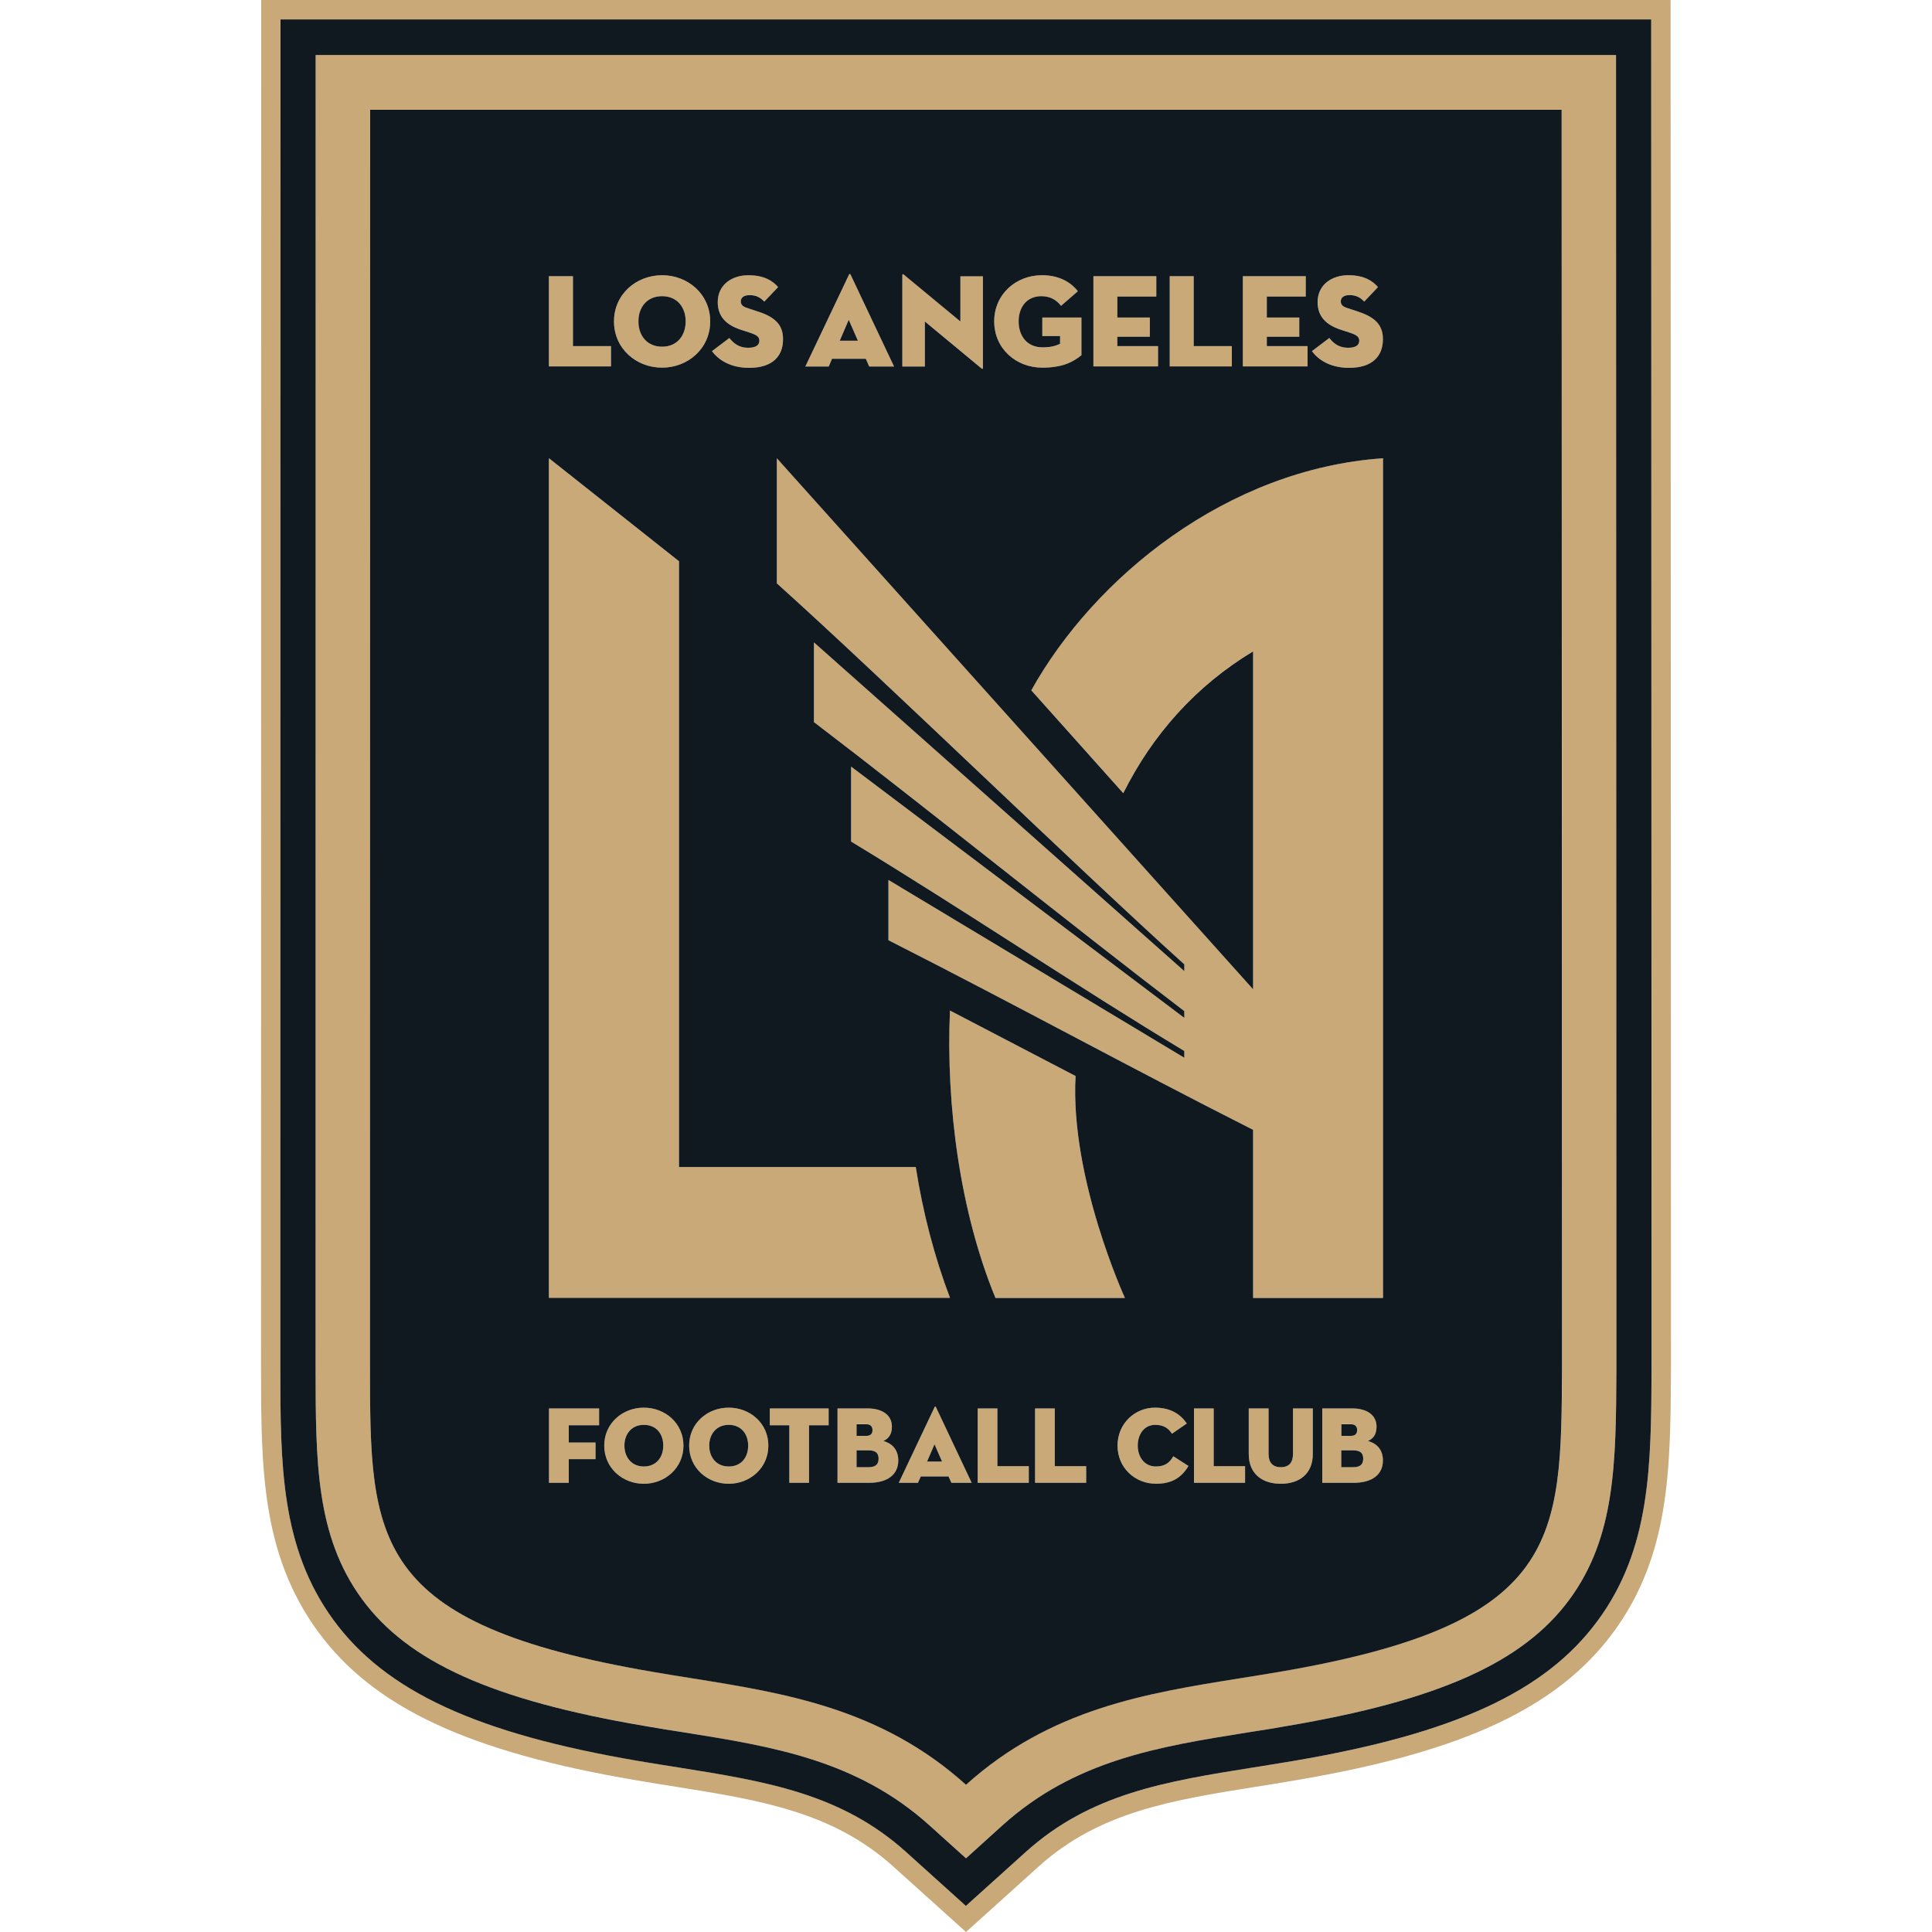
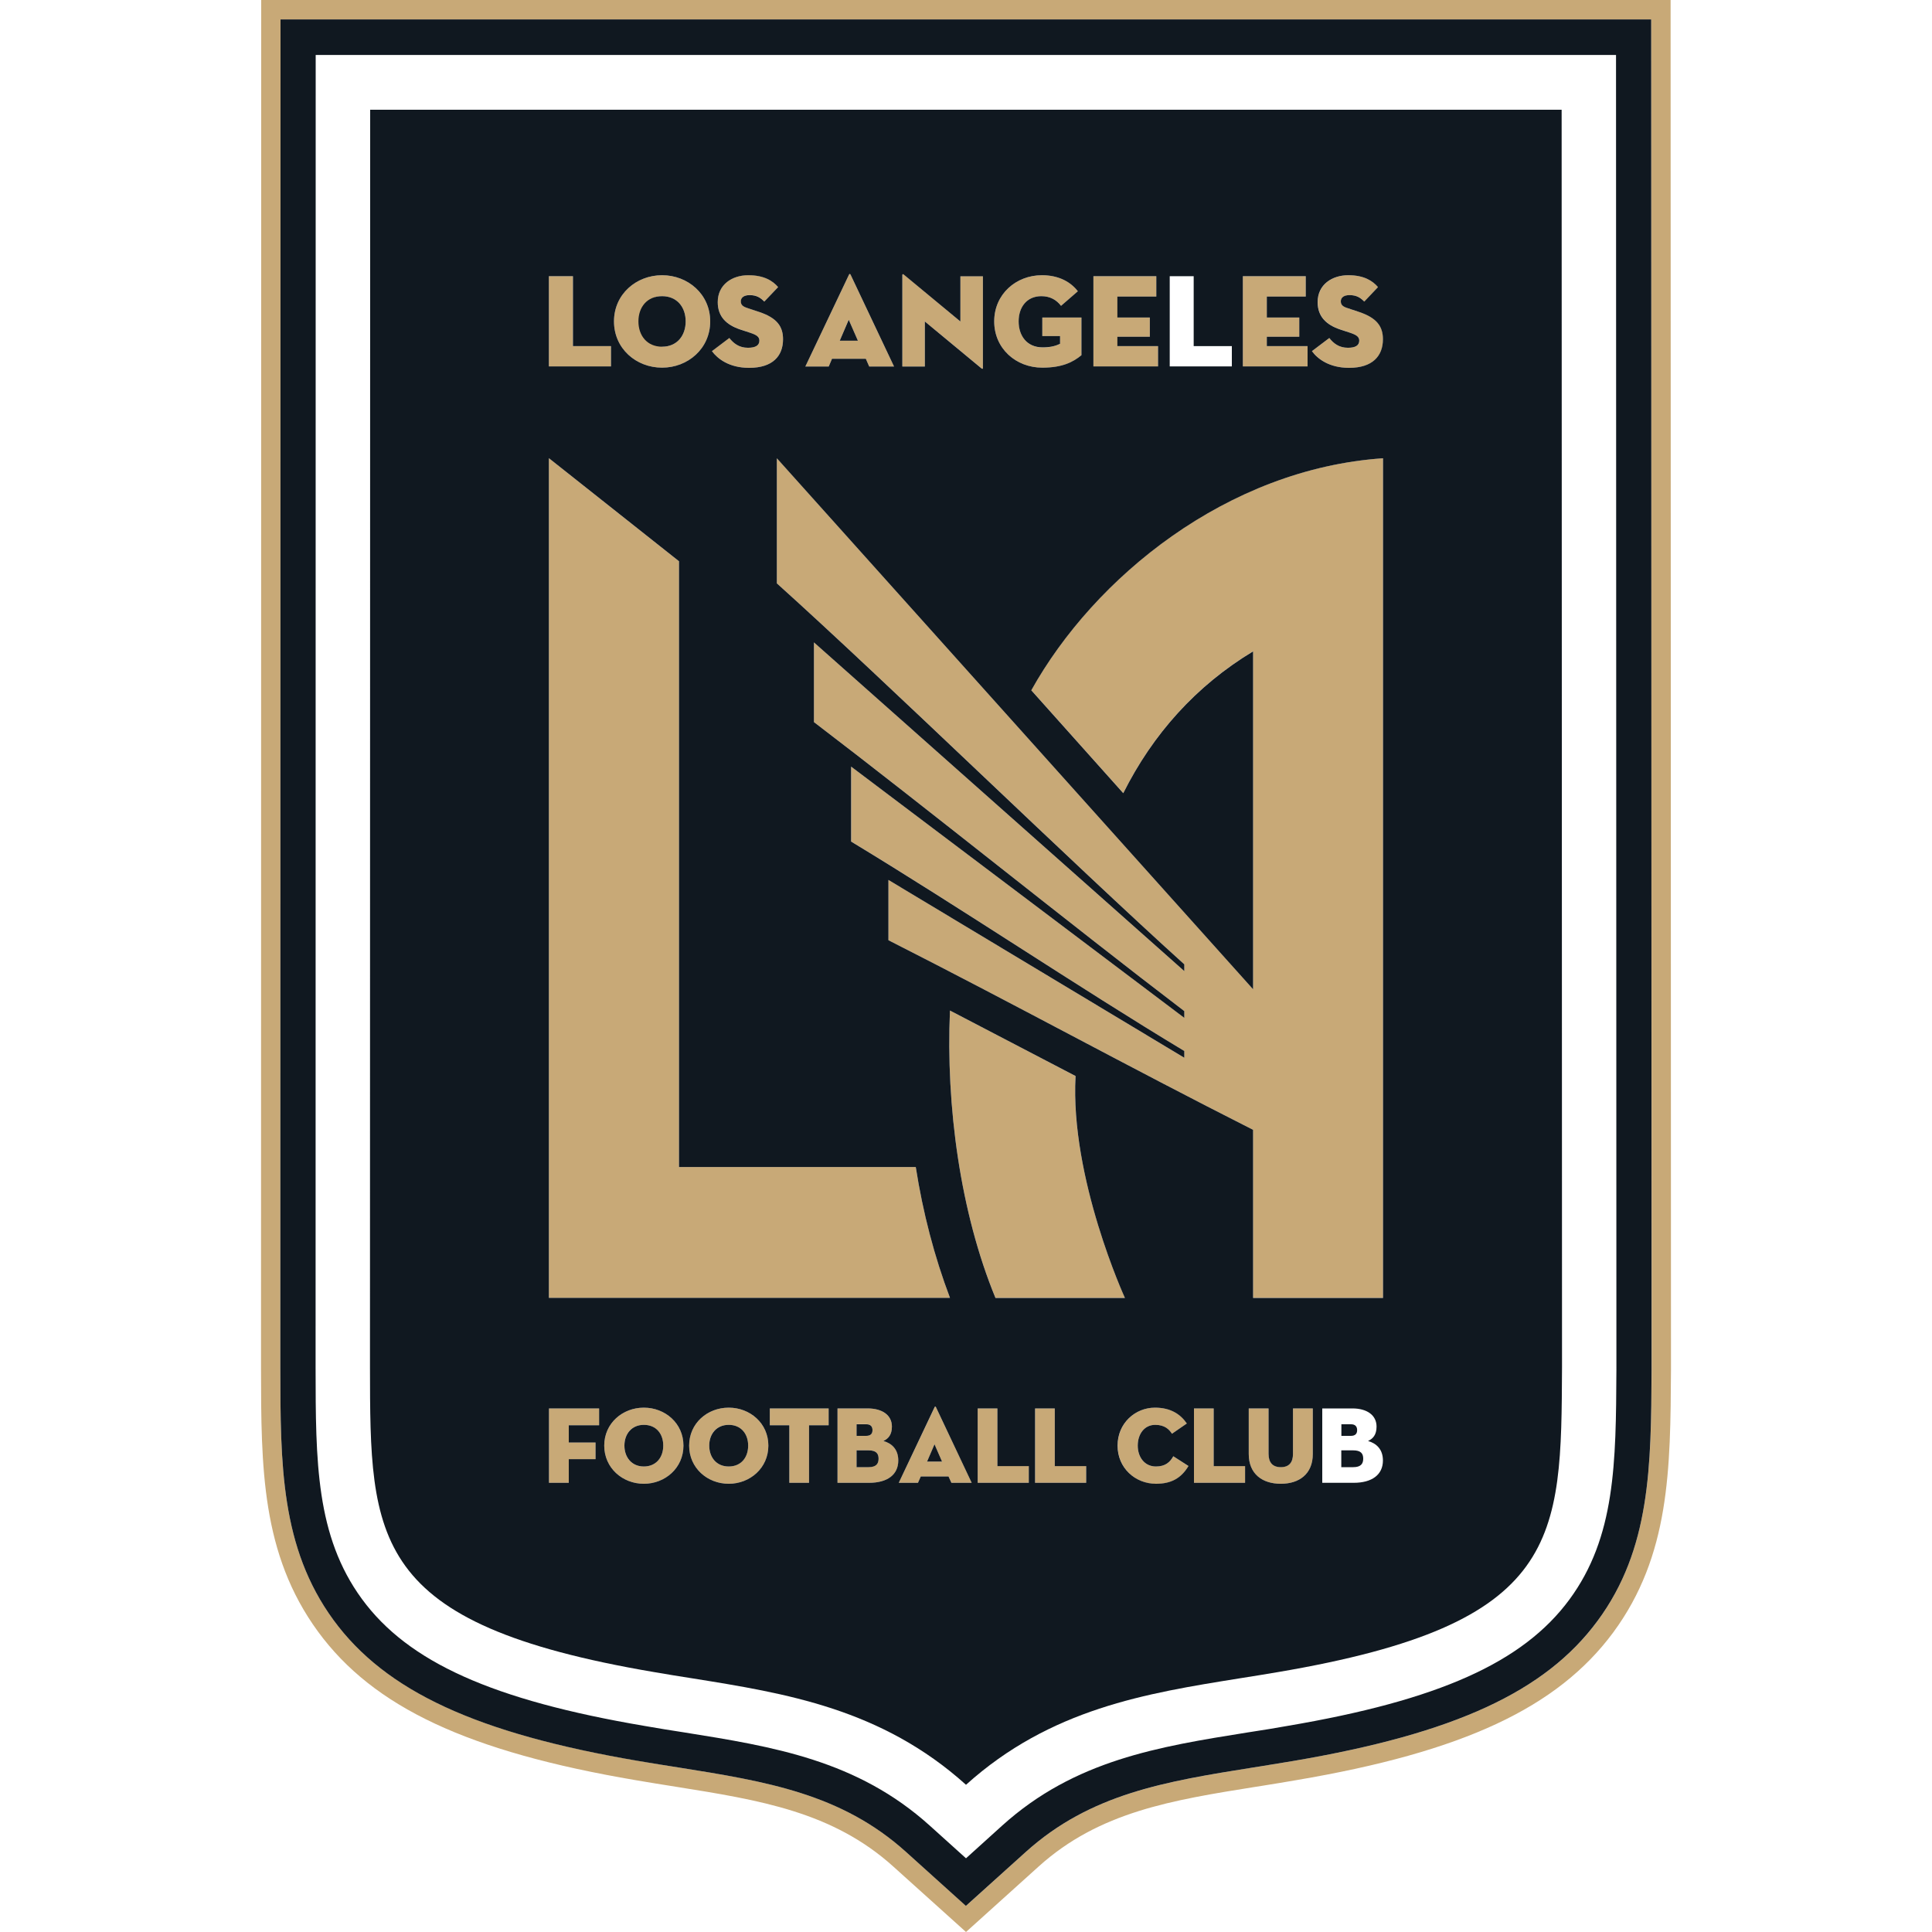
<svg xmlns="http://www.w3.org/2000/svg" width="20" height="20" viewBox="0 0 20 20" fill="none">
  <g clip-path="url(#clip0_207_825)">
-     <path d="M13.232 17.308C13.093 17.332 12.959 17.354 12.828 17.374C11.867 17.528 10.875 17.687 10 18.475C9.125 17.688 8.133 17.528 7.173 17.374C7.043 17.354 6.909 17.333 6.769 17.308C3.829 16.809 3.832 15.941 3.83 14.148L3.832 1.135H16.167L16.171 14.15C16.162 15.94 16.172 16.809 13.232 17.308M3.269 0.569L3.267 14.155C3.268 15.13 3.269 15.899 3.746 16.551C4.225 17.207 5.101 17.6 6.674 17.866C6.817 17.891 6.953 17.913 7.084 17.934C8.004 18.081 8.873 18.22 9.625 18.898L10 19.236L10.375 18.898C11.127 18.22 11.996 18.081 12.916 17.934L12.962 17.927C13.081 17.908 13.201 17.889 13.325 17.867C14.893 17.6 15.767 17.209 16.246 16.558C16.723 15.91 16.728 15.147 16.733 14.18L16.729 0.568H3.269V0.569Z" fill="#C8A977" />
    <path d="M6.325 3.584H5.93V2.859H5.682V3.794H6.325V3.584Z" fill="#C8A977" />
-     <path d="M6.854 3.066C7.009 3.066 7.098 3.18 7.098 3.327C7.098 3.474 7.009 3.589 6.854 3.589C6.698 3.589 6.61 3.474 6.61 3.327C6.61 3.18 6.698 3.066 6.854 3.066ZM6.854 3.806C7.121 3.806 7.352 3.609 7.352 3.327C7.352 3.045 7.121 2.849 6.854 2.849C6.586 2.849 6.356 3.045 6.356 3.327C6.356 3.609 6.587 3.806 6.854 3.806Z" fill="#C8A977" />
+     <path d="M6.854 3.066C7.009 3.066 7.098 3.18 7.098 3.327C7.098 3.474 7.009 3.589 6.854 3.589C6.61 3.18 6.698 3.066 6.854 3.066ZM6.854 3.806C7.121 3.806 7.352 3.609 7.352 3.327C7.352 3.045 7.121 2.849 6.854 2.849C6.586 2.849 6.356 3.045 6.356 3.327C6.356 3.609 6.587 3.806 6.854 3.806Z" fill="#C8A977" />
    <path d="M7.743 3.6C7.651 3.6 7.595 3.555 7.55 3.498L7.37 3.634C7.427 3.711 7.546 3.808 7.755 3.808C8 3.808 8.106 3.683 8.106 3.512C8.106 3.38 8.044 3.291 7.858 3.229L7.735 3.187C7.69 3.172 7.67 3.154 7.67 3.119C7.67 3.083 7.7 3.054 7.76 3.054C7.833 3.054 7.874 3.082 7.913 3.121L8.055 2.972C8 2.907 7.91 2.848 7.746 2.848C7.583 2.848 7.43 2.943 7.43 3.127C7.43 3.281 7.525 3.363 7.66 3.409L7.769 3.446C7.831 3.467 7.861 3.486 7.861 3.525C7.861 3.578 7.817 3.6 7.743 3.6" fill="#C8A977" />
    <path d="M8.786 3.31L8.881 3.527H8.693L8.785 3.31H8.786ZM8.613 3.714H8.963L8.998 3.794H9.255L8.805 2.843C8.801 2.834 8.793 2.834 8.789 2.843L8.337 3.794H8.579L8.613 3.714Z" fill="#C8A977" />
    <path d="M9.574 3.328L10.157 3.81C10.172 3.823 10.175 3.818 10.175 3.807V2.859H9.942V3.328L9.36 2.844C9.345 2.832 9.341 2.839 9.341 2.847V3.793H9.574V3.328V3.328Z" fill="#C8A977" />
    <path d="M10.791 3.806C10.997 3.806 11.11 3.748 11.195 3.677V3.287H10.79V3.479H10.975V3.559C10.935 3.578 10.884 3.597 10.794 3.597C10.63 3.597 10.546 3.474 10.546 3.327C10.546 3.18 10.629 3.066 10.781 3.066C10.873 3.066 10.939 3.106 10.985 3.166L11.159 3.015C11.078 2.91 10.95 2.849 10.786 2.849C10.518 2.849 10.292 3.045 10.292 3.327C10.292 3.609 10.518 3.806 10.791 3.806" fill="#C8A977" />
    <path d="M11.988 3.584H11.568V3.486H11.903V3.287H11.568V3.07H11.97V2.859H11.319V3.794H11.988V3.584Z" fill="#C8A977" />
-     <path d="M12.752 3.584H12.357V2.859H12.109V3.794H12.752V3.584Z" fill="#C8A977" />
    <path d="M13.536 3.584H13.114V3.486H13.45V3.287H13.114V3.07H13.517V2.859H12.866V3.794H13.536V3.584Z" fill="#C8A977" />
    <path d="M14.069 3.229L13.946 3.188C13.902 3.172 13.88 3.155 13.88 3.119C13.88 3.084 13.911 3.055 13.971 3.055C14.045 3.055 14.086 3.082 14.124 3.122L14.266 2.972C14.211 2.908 14.122 2.849 13.958 2.849C13.794 2.849 13.641 2.944 13.641 3.128C13.641 3.281 13.737 3.364 13.872 3.409L13.981 3.446C14.042 3.467 14.072 3.486 14.072 3.526C14.072 3.578 14.029 3.6 13.955 3.6C13.862 3.6 13.806 3.555 13.761 3.499L13.581 3.635C13.638 3.711 13.757 3.808 13.966 3.808C14.211 3.808 14.317 3.684 14.317 3.512C14.317 3.38 14.255 3.291 14.069 3.229" fill="#C8A977" />
    <path d="M5.683 15.35H5.888V15.105H6.165V14.932H5.888V14.753H6.203V14.58H5.683V15.35Z" fill="#C8A977" />
    <path d="M6.665 15.181C6.538 15.181 6.464 15.087 6.464 14.965C6.464 14.843 6.538 14.75 6.665 14.75C6.793 14.75 6.866 14.845 6.866 14.965C6.866 15.085 6.793 15.181 6.665 15.181ZM6.665 14.572C6.445 14.572 6.255 14.733 6.255 14.965C6.255 15.197 6.445 15.36 6.665 15.36C6.885 15.36 7.075 15.197 7.075 14.965C7.075 14.733 6.885 14.572 6.665 14.572Z" fill="#C8A977" />
    <path d="M7.544 15.181C7.416 15.181 7.342 15.087 7.342 14.965C7.342 14.843 7.415 14.75 7.544 14.75C7.672 14.75 7.745 14.845 7.745 14.965C7.745 15.085 7.671 15.181 7.544 15.181ZM7.544 14.572C7.323 14.572 7.134 14.733 7.134 14.965C7.134 15.197 7.323 15.36 7.544 15.36C7.764 15.36 7.954 15.197 7.954 14.965C7.954 14.733 7.764 14.572 7.544 14.572Z" fill="#C8A977" />
    <path d="M7.969 14.753H8.171V15.35H8.375V14.753H8.578V14.58H7.969V14.753Z" fill="#C8A977" />
    <path d="M8.991 15.187H8.867V15.014H8.991C9.069 15.014 9.095 15.046 9.095 15.099C9.095 15.152 9.07 15.187 8.991 15.187M8.867 14.743H8.969C9.014 14.743 9.032 14.769 9.032 14.805C9.032 14.841 9.011 14.864 8.966 14.864H8.867V14.744V14.743ZM9.145 14.917C9.194 14.894 9.233 14.854 9.233 14.768C9.233 14.651 9.134 14.58 8.982 14.58H8.671V15.35H8.996C9.186 15.35 9.3 15.266 9.3 15.119C9.3 15.002 9.229 14.941 9.145 14.917Z" fill="#C8A977" />
    <path d="M9.597 15.13L9.674 14.951L9.752 15.13H9.597ZM9.676 14.567L9.304 15.35H9.504L9.532 15.284H9.819L9.849 15.35H10.06L9.689 14.567C9.686 14.559 9.679 14.559 9.676 14.567Z" fill="#C8A977" />
    <path d="M10.325 14.58H10.121V15.35H10.65V15.176H10.325V14.58Z" fill="#C8A977" />
    <path d="M10.919 14.58H10.715V15.35H11.244V15.176H10.919V14.58Z" fill="#C8A977" />
    <path d="M11.966 15.181C11.849 15.181 11.778 15.087 11.778 14.965C11.778 14.843 11.847 14.75 11.959 14.75C12.056 14.75 12.103 14.796 12.132 14.842L12.287 14.736C12.223 14.641 12.121 14.572 11.956 14.572C11.751 14.572 11.57 14.733 11.57 14.965C11.57 15.197 11.753 15.361 11.967 15.361C12.122 15.361 12.228 15.305 12.303 15.177L12.146 15.075C12.114 15.136 12.065 15.181 11.966 15.181" fill="#C8A977" />
    <path d="M12.564 14.58H12.36V15.35H12.889V15.176H12.564V14.58Z" fill="#C8A977" />
    <path d="M13.385 15.049C13.385 15.137 13.345 15.187 13.259 15.187C13.173 15.187 13.132 15.137 13.132 15.049V14.58H12.927V15.052C12.927 15.259 13.067 15.36 13.259 15.36C13.45 15.36 13.59 15.258 13.59 15.052V14.58H13.385V15.049Z" fill="#C8A977" />
-     <path d="M14.009 15.187H13.886V15.014H14.009C14.086 15.014 14.113 15.046 14.113 15.099C14.113 15.152 14.088 15.187 14.009 15.187M13.886 14.743H13.986C14.031 14.743 14.049 14.769 14.049 14.805C14.049 14.841 14.03 14.864 13.984 14.864H13.886V14.744V14.743ZM14.163 14.917C14.212 14.894 14.251 14.854 14.251 14.768C14.251 14.651 14.152 14.58 14 14.58H13.688V15.35H14.013C14.203 15.35 14.317 15.266 14.317 15.119C14.317 15.002 14.246 14.941 14.163 14.917" fill="#C8A977" />
    <path d="M9.48 12.081H7.029V5.81L5.682 4.743V13.435H9.834C9.674 13.009 9.554 12.555 9.48 12.081Z" fill="#C8A977" />
    <path d="M9.834 10.461C9.791 11.447 9.94 12.55 10.305 13.435H11.645C11.645 13.435 11.077 12.196 11.133 11.139C11.052 11.097 10.203 10.652 9.834 10.461Z" fill="#C8A977" />
    <path d="M10.676 7.145L11.628 8.21C11.934 7.598 12.383 7.097 12.972 6.742V10.24L8.042 4.743V6.039C9.188 7.069 11.092 8.927 12.26 9.983V10.053L8.426 6.649V7.476H8.427C9.594 8.365 11.078 9.566 12.26 10.467V10.536L8.812 7.936V8.712C9.957 9.405 11.156 10.215 12.26 10.88V10.95L9.197 9.108V9.733C10.531 10.41 11.659 11.031 12.972 11.696V13.435H14.317V4.744C12.703 4.853 11.328 5.975 10.676 7.145" fill="#C8A977" />
    <path d="M16.539 16.779C15.997 17.513 15.054 17.947 13.385 18.23C13.268 18.25 13.152 18.269 13.038 18.287L12.974 18.297C12.071 18.441 11.291 18.566 10.618 19.172L10 19.73L9.381 19.172C8.708 18.565 7.929 18.441 7.026 18.297C6.895 18.276 6.757 18.254 6.613 18.229C4.937 17.944 3.992 17.507 3.452 16.769C2.904 16.019 2.903 15.156 2.902 14.155L2.904 0.2H17.093L17.098 14.184C17.092 15.176 17.087 16.034 16.539 16.778M17.294 0H2.704L2.702 14.156C2.703 15.192 2.705 16.086 3.291 16.889C3.865 17.674 4.849 18.134 6.579 18.428C6.724 18.453 6.863 18.475 6.995 18.496C7.866 18.635 8.618 18.755 9.247 19.322L10 20L10.752 19.322C11.38 18.755 12.133 18.635 13.005 18.496L13.069 18.486C13.184 18.468 13.301 18.448 13.419 18.428C15.144 18.136 16.124 17.678 16.7 16.899C17.287 16.102 17.292 15.213 17.298 14.181L17.294 0L17.294 0Z" fill="#C8A977" />
    <path d="M16.246 16.559C15.766 17.21 14.893 17.601 13.325 17.867C13.201 17.889 13.081 17.909 12.961 17.927L12.916 17.934C11.996 18.081 11.126 18.22 10.375 18.898L10 19.237L9.624 18.898C8.873 18.221 8.004 18.081 7.084 17.934C6.953 17.914 6.816 17.892 6.674 17.867C5.101 17.6 4.225 17.207 3.746 16.552C3.269 15.899 3.268 15.13 3.267 14.156L3.268 0.569H16.729L16.733 14.181C16.728 15.148 16.723 15.911 16.246 16.559M2.904 0.201L2.902 14.156C2.903 15.157 2.904 16.02 3.452 16.77C3.992 17.508 4.937 17.945 6.612 18.23C6.756 18.254 6.895 18.277 7.025 18.297C7.928 18.441 8.708 18.566 9.38 19.172L9.999 19.73L10.618 19.172C11.29 18.566 12.07 18.441 12.973 18.297L13.037 18.287C13.151 18.269 13.267 18.25 13.385 18.23C15.054 17.947 15.997 17.513 16.538 16.779C17.087 16.035 17.092 15.177 17.097 14.185L17.093 0.201H2.904Z" fill="#101820" />
    <path d="M7.544 14.75C7.416 14.75 7.342 14.845 7.342 14.965C7.342 15.085 7.415 15.181 7.544 15.181C7.672 15.181 7.745 15.087 7.745 14.965C7.745 14.843 7.671 14.75 7.544 14.75Z" fill="#101820" />
    <path d="M6.665 14.75C6.538 14.75 6.464 14.845 6.464 14.965C6.464 15.085 6.538 15.181 6.665 15.181C6.792 15.181 6.866 15.087 6.866 14.965C6.866 14.843 6.793 14.75 6.665 14.75Z" fill="#101820" />
    <path d="M9.597 15.13H9.752L9.674 14.951L9.597 15.13Z" fill="#101820" />
    <path d="M9.032 14.805C9.032 14.769 9.014 14.744 8.969 14.744H8.867V14.864H8.966C9.012 14.864 9.032 14.842 9.032 14.805Z" fill="#101820" />
    <path d="M14.049 14.805C14.049 14.769 14.031 14.744 13.986 14.744H13.886V14.864H13.984C14.029 14.864 14.049 14.842 14.049 14.805Z" fill="#101820" />
    <path d="M8.786 3.31L8.693 3.527H8.881L8.786 3.31Z" fill="#101820" />
    <path d="M8.991 15.014H8.867V15.188H8.991C9.07 15.188 9.095 15.153 9.095 15.1C9.095 15.046 9.069 15.014 8.991 15.014Z" fill="#101820" />
    <path d="M14.009 15.014H13.885V15.188H14.009C14.087 15.188 14.112 15.153 14.112 15.1C14.112 15.046 14.086 15.014 14.009 15.014Z" fill="#101820" />
    <path d="M13.966 3.808C13.757 3.808 13.637 3.712 13.581 3.635L13.761 3.499C13.805 3.555 13.862 3.6 13.954 3.6C14.028 3.6 14.071 3.578 14.071 3.526C14.071 3.486 14.041 3.467 13.98 3.446L13.871 3.41C13.736 3.364 13.64 3.282 13.64 3.128C13.64 2.944 13.792 2.849 13.957 2.849C14.122 2.849 14.21 2.908 14.265 2.972L14.123 3.122C14.085 3.083 14.044 3.055 13.97 3.055C13.91 3.055 13.88 3.082 13.88 3.119C13.88 3.156 13.901 3.173 13.945 3.188L14.068 3.229C14.254 3.291 14.316 3.38 14.316 3.512C14.316 3.684 14.21 3.808 13.965 3.808M14.317 13.436H12.972V11.696C11.658 11.031 10.531 10.41 9.197 9.733V9.109L12.26 10.95V10.88C11.156 10.215 9.957 9.406 8.811 8.712V7.936L12.26 10.537V10.467C11.078 9.566 9.593 8.365 8.427 7.476H8.426V6.65L12.26 10.053V9.983C11.092 8.928 9.188 7.07 8.042 6.039V4.744L12.972 10.241V6.743C12.383 7.098 11.934 7.599 11.628 8.211L10.676 7.146C11.328 5.976 12.704 4.854 14.317 4.744V13.436V13.436ZM14.013 15.35H13.688V14.58H14C14.151 14.58 14.25 14.65 14.25 14.768C14.25 14.854 14.212 14.894 14.162 14.917C14.246 14.941 14.316 15.001 14.316 15.119C14.316 15.266 14.203 15.35 14.013 15.35M13.59 15.052C13.59 15.259 13.449 15.36 13.259 15.36C13.068 15.36 12.927 15.259 12.927 15.052V14.58H13.132V15.05C13.132 15.137 13.172 15.188 13.259 15.188C13.346 15.188 13.385 15.137 13.385 15.05V14.58H13.59V15.052ZM12.889 15.35H12.36V14.58H12.564V15.177H12.889V15.35V15.35ZM11.967 15.36C11.752 15.36 11.569 15.197 11.569 14.965C11.569 14.733 11.751 14.572 11.956 14.572C12.121 14.572 12.222 14.642 12.286 14.736L12.132 14.842C12.103 14.796 12.056 14.75 11.959 14.75C11.847 14.75 11.778 14.844 11.778 14.965C11.778 15.085 11.849 15.181 11.966 15.181C12.065 15.181 12.113 15.135 12.146 15.075L12.303 15.176C12.227 15.304 12.122 15.36 11.967 15.36M11.244 15.35H10.715V14.58H10.919V15.177H11.244V15.35V15.35ZM10.65 15.35H10.121V14.58H10.325V15.177H10.65V15.35V15.35ZM9.849 15.35L9.819 15.284H9.532L9.503 15.35H9.304L9.675 14.567C9.679 14.558 9.685 14.558 9.689 14.567L10.059 15.35H9.848H9.849ZM8.996 15.35H8.67V14.58H8.982C9.134 14.58 9.233 14.65 9.233 14.768C9.233 14.854 9.194 14.894 9.145 14.917C9.229 14.941 9.299 15.001 9.299 15.119C9.299 15.266 9.186 15.35 8.996 15.35ZM8.578 14.754H8.375V15.35H8.171V14.754H7.969V14.58H8.578V14.754ZM7.544 15.36C7.323 15.36 7.134 15.197 7.134 14.965C7.134 14.733 7.323 14.572 7.544 14.572C7.764 14.572 7.954 14.733 7.954 14.965C7.954 15.197 7.764 15.36 7.544 15.36ZM6.665 15.36C6.445 15.36 6.255 15.197 6.255 14.965C6.255 14.733 6.445 14.572 6.665 14.572C6.885 14.572 7.075 14.733 7.075 14.965C7.075 15.197 6.885 15.36 6.665 15.36ZM6.202 14.754H5.888V14.933H6.165V15.105H5.888V15.35H5.683V14.58H6.202V14.754V14.754ZM11.645 13.436H10.305C9.94 12.55 9.791 11.447 9.834 10.461C10.204 10.653 11.052 11.097 11.134 11.139C11.076 12.196 11.645 13.436 11.645 13.436L11.645 13.436ZM5.682 4.743L7.029 5.81V12.081H9.48C9.554 12.555 9.673 13.009 9.834 13.435H5.682V4.743ZM5.682 2.859H5.931V3.583H6.325V3.793H5.682V2.859V2.859ZM6.854 2.849C7.121 2.849 7.352 3.045 7.352 3.327C7.352 3.609 7.121 3.806 6.854 3.806C6.586 3.806 6.356 3.609 6.356 3.327C6.356 3.045 6.587 2.849 6.854 2.849ZM7.769 3.446L7.66 3.41C7.525 3.364 7.43 3.282 7.43 3.128C7.43 2.944 7.581 2.849 7.746 2.849C7.911 2.849 8 2.908 8.055 2.972L7.912 3.122C7.874 3.083 7.833 3.055 7.76 3.055C7.7 3.055 7.669 3.082 7.669 3.119C7.669 3.156 7.69 3.173 7.735 3.188L7.858 3.229C8.044 3.291 8.106 3.38 8.106 3.512C8.106 3.684 8 3.808 7.755 3.808C7.546 3.808 7.427 3.712 7.37 3.635L7.55 3.499C7.595 3.555 7.651 3.6 7.743 3.6C7.817 3.6 7.861 3.578 7.861 3.526C7.861 3.486 7.831 3.467 7.769 3.446M8.789 2.843C8.792 2.834 8.801 2.834 8.805 2.843L9.255 3.794H8.998L8.963 3.714H8.613L8.579 3.794H8.337L8.789 2.843ZM9.341 2.848C9.341 2.84 9.345 2.832 9.359 2.845L9.942 3.328V2.86H10.175V3.808C10.175 3.819 10.171 3.823 10.156 3.81L9.574 3.328V3.794H9.341V2.848L9.341 2.848ZM10.786 2.849C10.949 2.849 11.077 2.91 11.158 3.015L10.984 3.166C10.938 3.106 10.873 3.066 10.78 3.066C10.629 3.066 10.545 3.18 10.545 3.327C10.545 3.474 10.629 3.596 10.793 3.596C10.883 3.596 10.934 3.578 10.974 3.559V3.479H10.79V3.287H11.195V3.677C11.109 3.748 10.997 3.806 10.79 3.806C10.518 3.806 10.292 3.609 10.292 3.327C10.292 3.045 10.518 2.849 10.786 2.849ZM11.319 2.859H11.97V3.07H11.567V3.287H11.903V3.486H11.567V3.583H11.988V3.793H11.319V2.859V2.859ZM12.109 2.859H12.357V3.583H12.752V3.793H12.109V2.859V2.859ZM12.866 2.859H13.517V3.07H13.114V3.287H13.45V3.486H13.114V3.583H13.536V3.793H12.866V2.859L12.866 2.859ZM3.832 1.136L3.83 14.148C3.832 15.941 3.829 16.809 6.769 17.309C6.908 17.333 7.043 17.355 7.172 17.375C8.133 17.529 9.125 17.688 10 18.476C10.874 17.688 11.867 17.529 12.827 17.375C12.959 17.354 13.093 17.333 13.232 17.309C16.171 16.81 16.161 15.941 16.17 14.15L16.166 1.136H3.832V1.136Z" fill="#101820" />
    <path d="M6.854 3.589C7.009 3.589 7.098 3.474 7.098 3.327C7.098 3.18 7.009 3.066 6.854 3.066C6.698 3.066 6.609 3.18 6.609 3.327C6.609 3.474 6.698 3.589 6.854 3.589Z" fill="#101820" />
  </g>
  <defs>
    <clipPath id="clip0_207_825">
      <rect width="14.596" height="20" fill="white" transform="translate(2.702)" />
    </clipPath>
  </defs>
</svg>